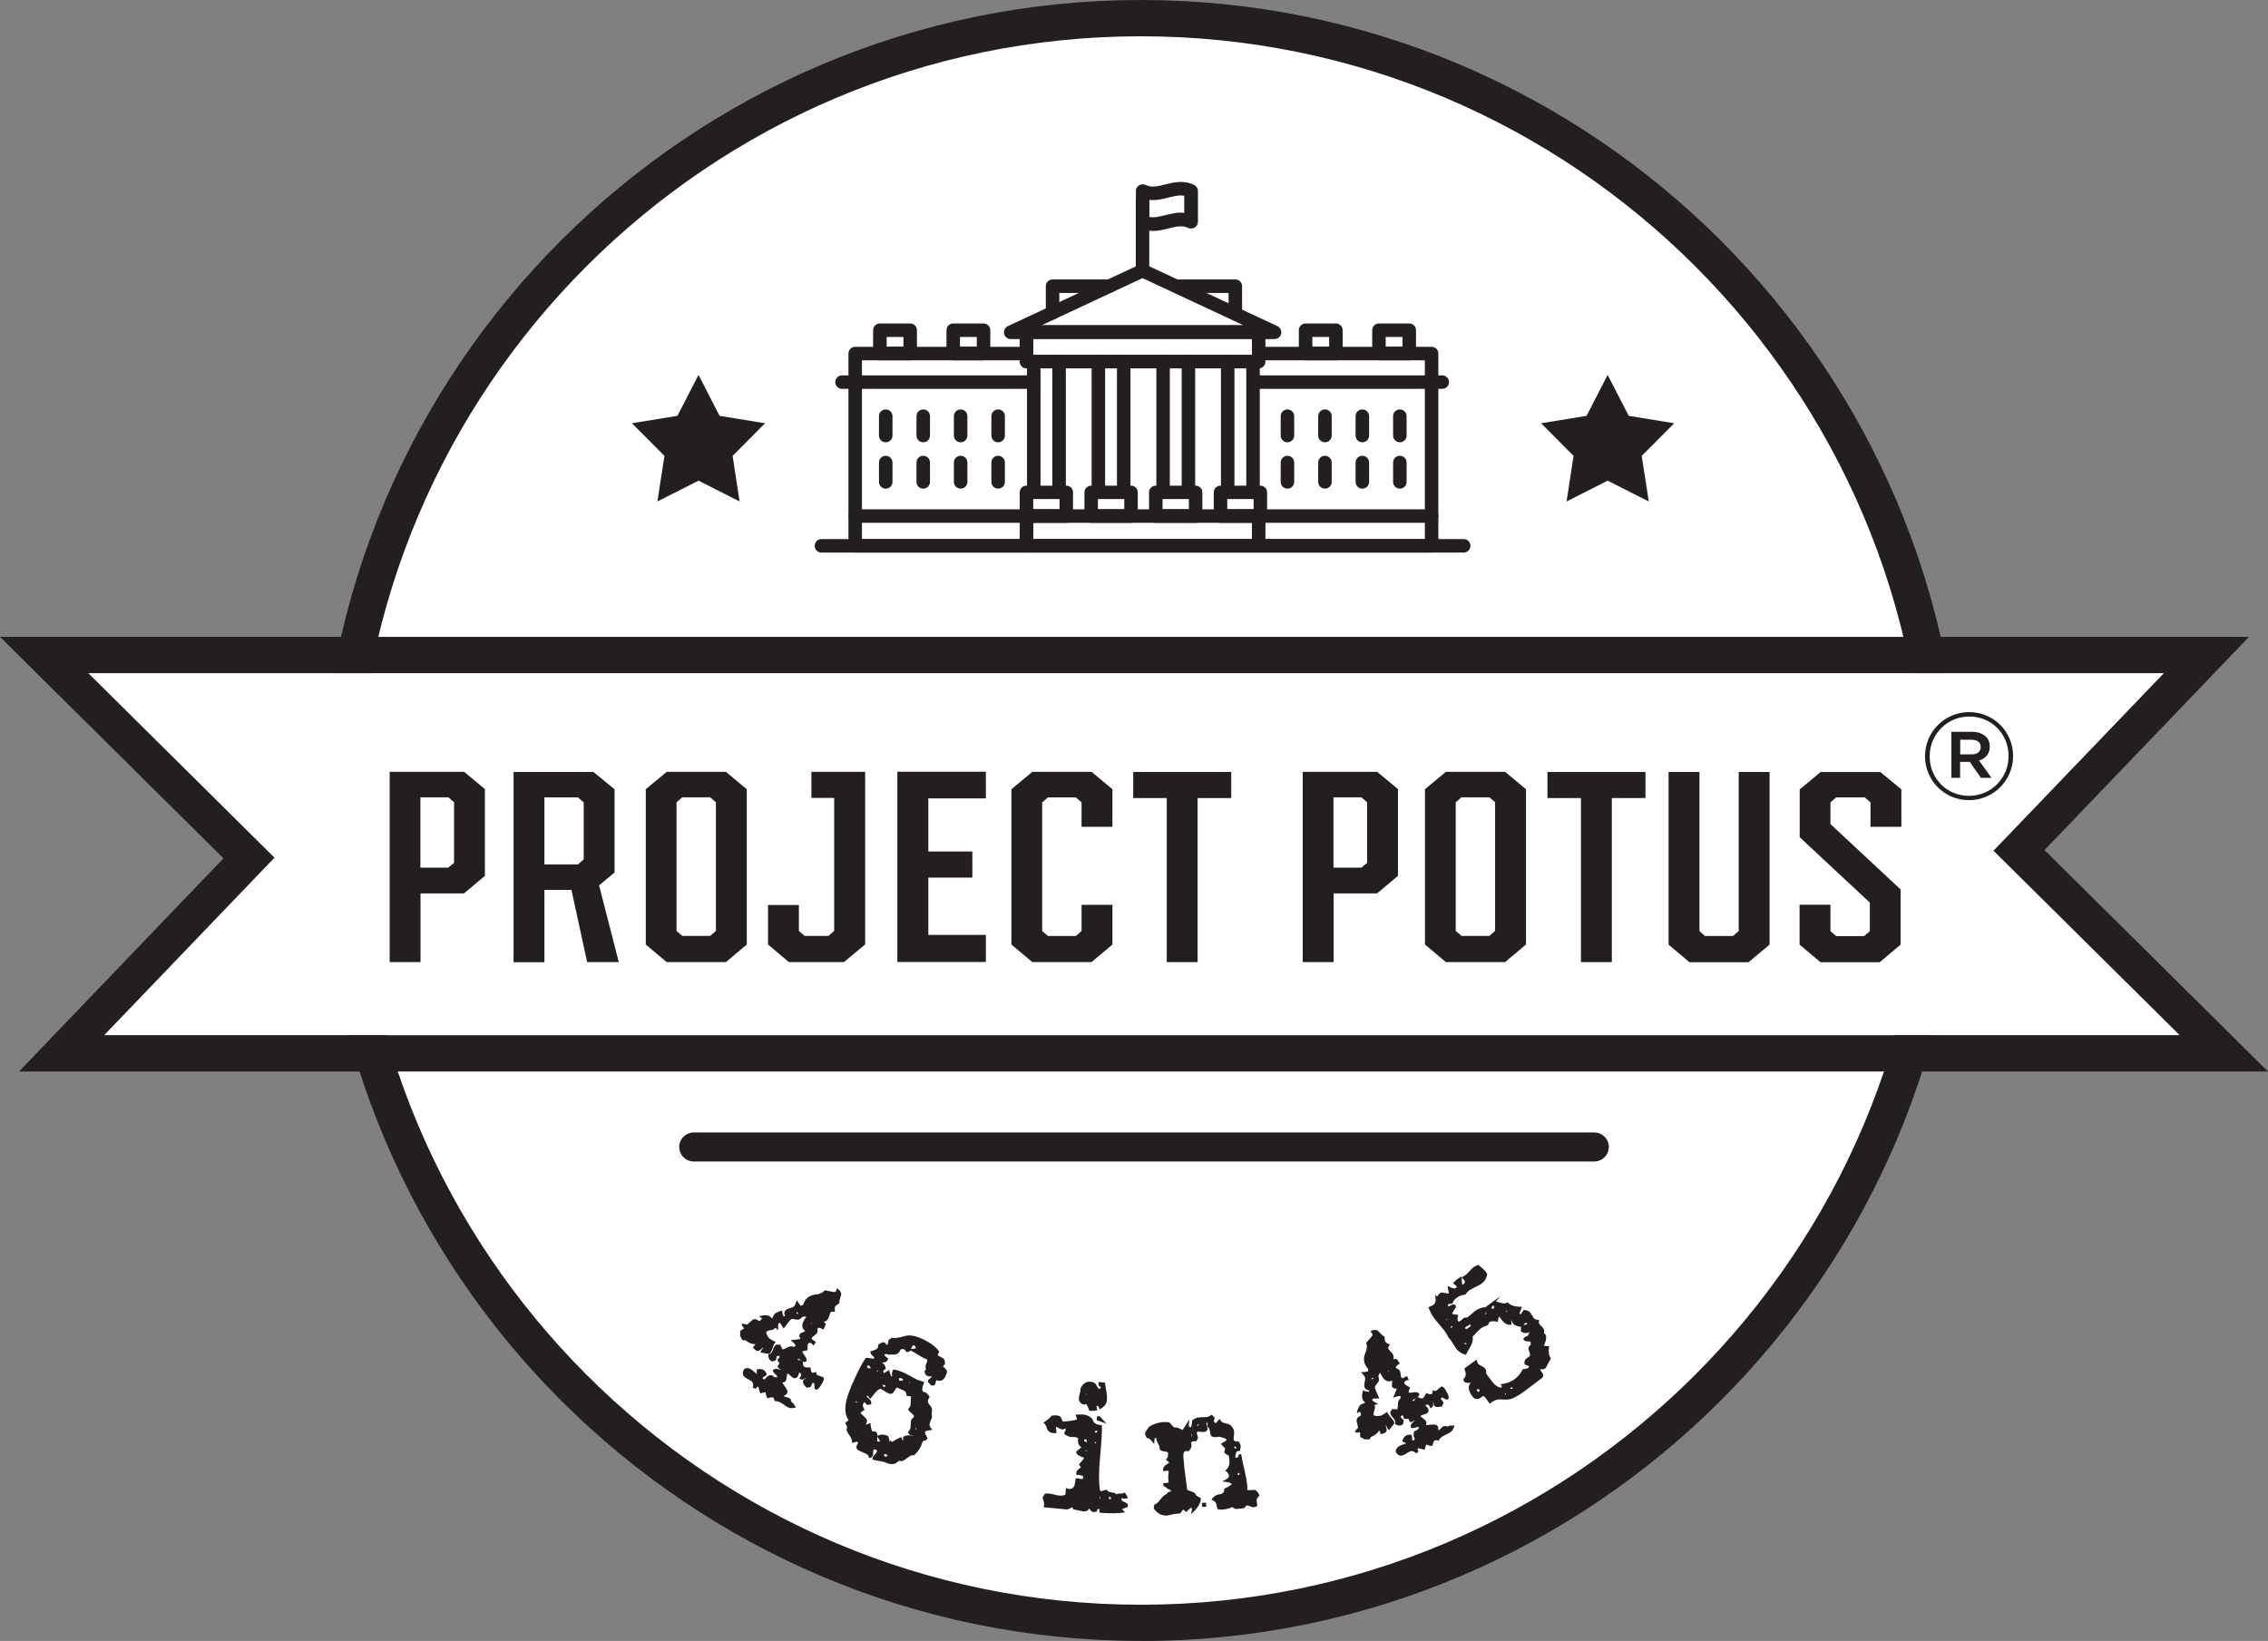
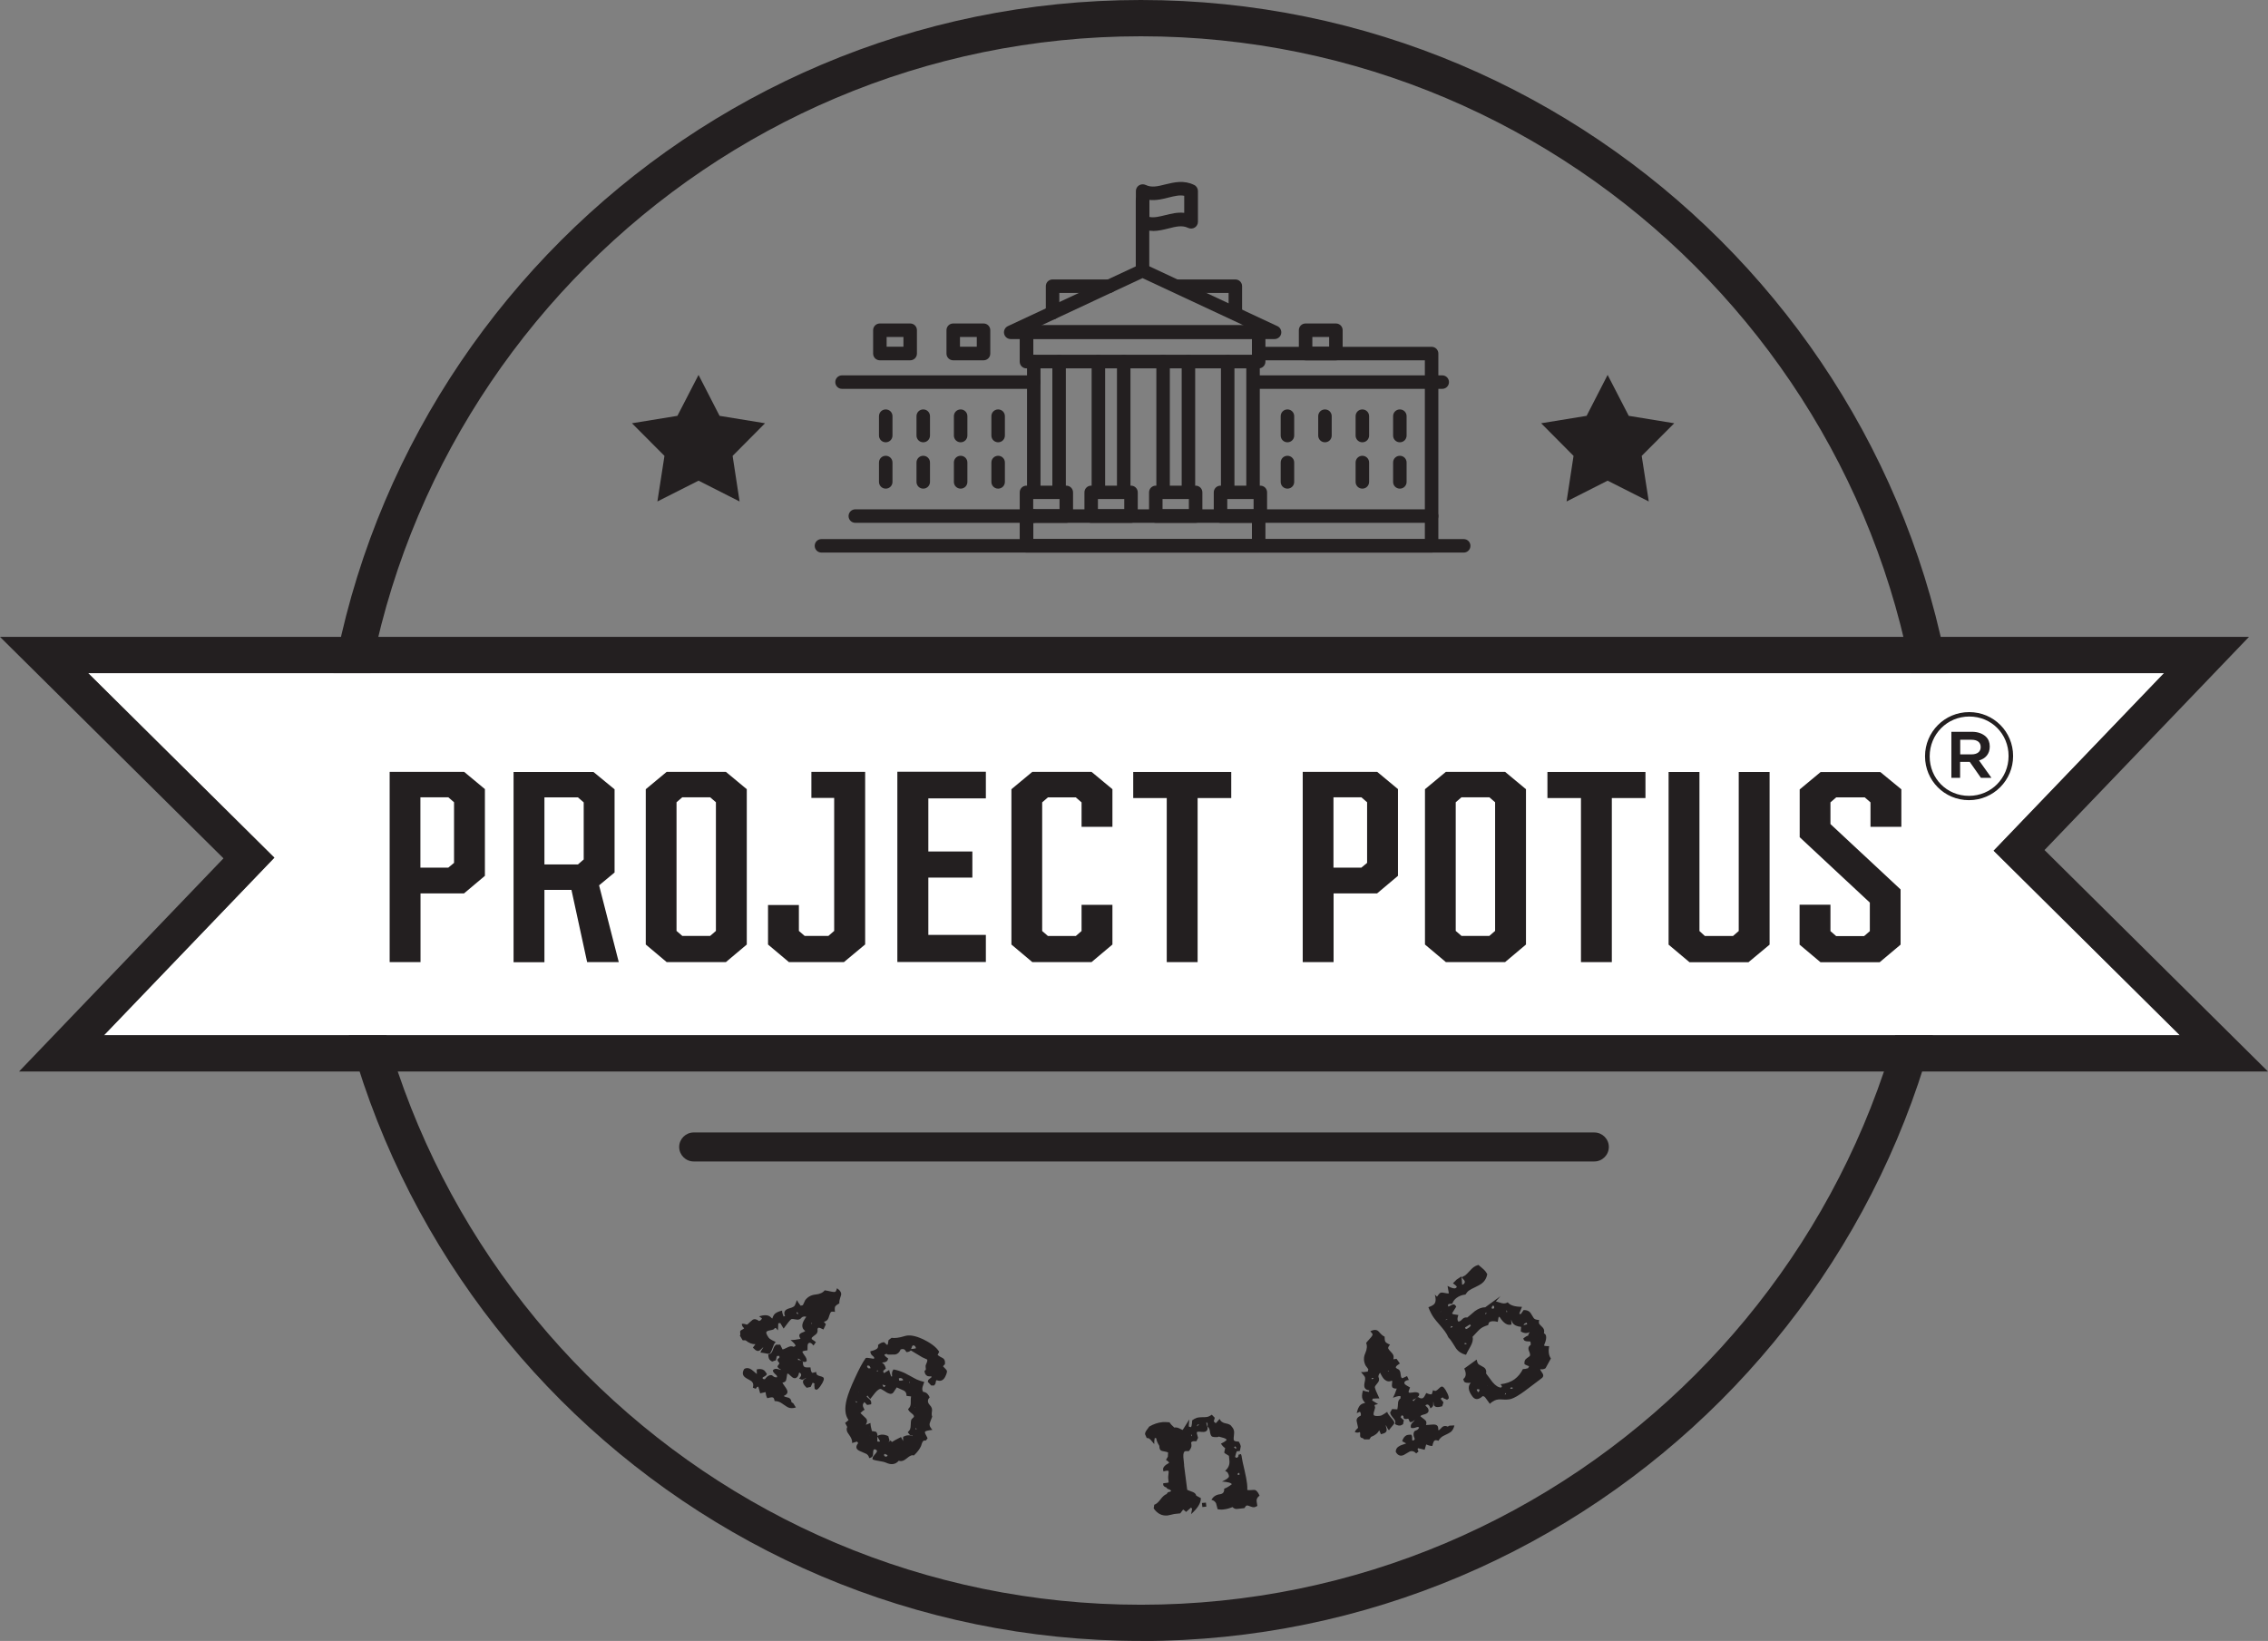
<svg xmlns="http://www.w3.org/2000/svg" id="Layer_2" viewBox="0 0 205 148.33">
  <rect x="0" y="0" width="205" height="148.33" fill="#808080" stroke="none" />
  <defs>
    <style>.cls-1{fill:#fff;}.cls-2{fill:#231f20;}</style>
  </defs>
  <g id="Layer_1-2">
    <g>
      <g>
-         <circle class="cls-1" cx="103.12" cy="74.17" r="72.53" />
        <path class="cls-2" d="M103.12,148.33c-40.9,0-74.17-33.27-74.17-74.17S62.23,0,103.12,0s74.17,33.27,74.17,74.17-33.27,74.17-74.17,74.17Zm0-145.05c-39.09,0-70.89,31.8-70.89,70.89s31.8,70.89,70.89,70.89,70.89-31.8,70.89-70.89S142.21,3.28,103.12,3.28Z" />
      </g>
      <g>
        <polygon class="cls-1" points="197.03 93.58 180.2 76.9 195.6 60.85 7.97 60.85 24.8 77.53 9.4 93.58 197.03 93.58" />
        <path class="cls-2" d="M195.6,60.85l-15.4,16.05,16.83,16.68H9.4l15.4-16.05L7.97,60.85H195.6m7.69-3.28H0l5.66,5.61,14.54,14.41-13.16,13.72-5.32,5.55H205l-5.66-5.61-14.54-14.41,13.16-13.72,5.32-5.55h0Z" />
      </g>
      <g>
        <path class="cls-2" d="M43.83,71.34v7.83l-1.89,1.59h-3.93v6.21h-2.79v-17.2h6.73l1.89,1.57Zm-3.31,.73h-2.52v6.36h2.52l.52-.43v-5.48l-.52-.45Z" />
        <path class="cls-2" d="M51.66,80.44h-2.45v6.54h-2.79v-17.2h7.22l1.91,1.57v7.52l-1.4,1.16,1.78,6.94h-2.86l-1.42-6.54Zm-2.45-2.3h3.03l.52-.45v-5.16l-.52-.45h-3.03v6.06Z" />
        <path class="cls-2" d="M67.5,71.34v14.04l-1.89,1.59h-5.35l-1.89-1.59v-14.04l1.89-1.57h5.35l1.89,1.57Zm-3.31,.73h-2.52l-.52,.45v11.63l.52,.45h2.52l.52-.45v-11.63l-.52-.45Z" />
        <path class="cls-2" d="M78.19,85.38l-1.91,1.59h-4.97l-1.89-1.59v-3.57h2.79v2.34l.52,.45h2.15l.52-.45v-12.02h-2.06v-2.36h4.86v15.61Z" />
        <path class="cls-2" d="M83.91,72.18v4.79h3.98v2.36h-3.98v5.18h5.2v2.45h-8v-17.2h8v2.41h-5.2Z" />
        <path class="cls-2" d="M100.55,71.34v3.4h-2.79v-2.21l-.52-.45h-2.52l-.52,.45v11.63l.52,.45h2.52l.52-.45v-2.37h2.79v3.59l-1.89,1.59h-5.35l-1.89-1.59v-14.04l1.89-1.57h5.35l1.89,1.57Z" />
        <path class="cls-2" d="M111.28,72.14h-3.03v14.83h-2.79v-14.83h-3.03v-2.36h8.86v2.36Z" />
        <path class="cls-2" d="M126.36,71.34v7.83l-1.89,1.59h-3.93v6.21h-2.79v-17.2h6.73l1.89,1.57Zm-3.31,.73h-2.52v6.36h2.52l.52-.43v-5.48l-.52-.45Z" />
        <path class="cls-2" d="M137.93,71.34v14.04l-1.89,1.59h-5.35l-1.89-1.59v-14.04l1.89-1.57h5.35l1.89,1.57Zm-3.31,.73h-2.52l-.52,.45v11.63l.52,.45h2.52l.52-.45v-11.63l-.52-.45Z" />
        <path class="cls-2" d="M148.72,72.14h-3.03v14.83h-2.79v-14.83h-3.03v-2.36h8.86v2.36Z" />
        <path class="cls-2" d="M159.95,69.78v15.61l-1.91,1.59h-5.33l-1.89-1.59v-15.61h2.79v14.38l.49,.45h2.54l.52-.45v-14.38h2.8Z" />
        <path class="cls-2" d="M171.86,71.34v3.4h-2.79v-2.21l-.52-.45h-2.58l-.52,.45v1.96l6.34,5.91v4.99l-1.89,1.59h-5.35l-1.89-1.59v-3.61h2.79v2.39l.52,.45h2.52l.52-.45v-2.58l-6.34-5.91v-4.32l1.89-1.57h5.4l1.91,1.57Z" />
      </g>
      <g>
        <g>
          <path class="cls-2" d="M115.19,30.65h-23.83c-.29,0-.54-.2-.6-.48-.06-.28,.08-.57,.34-.69l11.92-5.57c.16-.08,.35-.08,.52,0l11.92,5.57c.26,.12,.4,.41,.34,.69-.06,.28-.31,.48-.6,.48Zm-21.07-1.23h18.31l-9.16-4.28-9.16,4.28Z" />
          <path class="cls-2" d="M103.27,25.08c-.34,0-.61-.27-.61-.61v-6.36c0-.34,.27-.61,.61-.61s.61,.27,.61,.61v6.36c0,.34-.27,.61-.61,.61Z" />
          <path class="cls-2" d="M104.2,20.87c-.39,0-.79-.07-1.19-.27-.21-.1-.34-.32-.34-.55v-2.78c0-.21,.11-.41,.29-.52,.18-.11,.41-.12,.6-.03,.53,.26,1.1,.12,1.77-.05,.79-.19,1.68-.41,2.61,.05,.21,.1,.34,.32,.34,.55v2.78c0,.21-.11,.41-.29,.52-.18,.11-.41,.12-.6,.03-.53-.26-1.1-.12-1.77,.05-.44,.11-.92,.23-1.42,.23Zm-.31-1.26c.43,.09,.9-.03,1.43-.16,.53-.13,1.11-.28,1.72-.21v-1.54c-.43-.09-.9,.03-1.43,.16-.53,.13-1.11,.28-1.72,.21v1.54Z" />
        </g>
        <path class="cls-2" d="M113.77,33.3h-20.99c-.34,0-.61-.27-.61-.61v-2.69c0-.34,.27-.61,.61-.61h20.99c.34,0,.61,.27,.61,.61v2.69c0,.34-.27,.61-.61,.61Zm-20.37-1.23h19.76v-1.46h-19.76v1.46Z" />
        <path class="cls-2" d="M113.77,49.95h-20.99c-.34,0-.61-.27-.61-.61v-2.69c0-.34,.27-.61,.61-.61h20.99c.34,0,.61,.27,.61,.61v2.69c0,.34-.27,.61-.61,.61Zm-20.37-1.23h19.76v-1.46h-19.76v1.46Z" />
        <g>
          <g>
            <path class="cls-2" d="M93.44,44.93c-.34,0-.61-.27-.61-.61v-11.63c0-.34,.27-.61,.61-.61s.61,.27,.61,.61v11.63c0,.34-.27,.61-.61,.61Z" />
            <path class="cls-2" d="M95.73,44.93c-.34,0-.61-.27-.61-.61v-11.63c0-.34,.27-.61,.61-.61s.61,.27,.61,.61v11.63c0,.34-.27,.61-.61,.61Z" />
          </g>
          <path class="cls-2" d="M96.38,47.26h-3.6c-.34,0-.61-.27-.61-.61v-2.14c0-.34,.27-.61,.61-.61h3.6c.34,0,.61,.27,.61,.61v2.14c0,.34-.27,.61-.61,.61Zm-2.99-1.23h2.38v-.92h-2.38v.92Z" />
        </g>
        <g>
          <g>
            <path class="cls-2" d="M99.28,44.93c-.34,0-.61-.27-.61-.61v-11.63c0-.34,.27-.61,.61-.61s.61,.27,.61,.61v11.63c0,.34-.27,.61-.61,.61Z" />
            <path class="cls-2" d="M101.57,44.93c-.34,0-.61-.27-.61-.61v-11.63c0-.34,.27-.61,.61-.61s.61,.27,.61,.61v11.63c0,.34-.27,.61-.61,.61Z" />
          </g>
          <path class="cls-2" d="M102.23,47.26h-3.6c-.34,0-.61-.27-.61-.61v-2.14c0-.34,.27-.61,.61-.61h3.6c.34,0,.61,.27,.61,.61v2.14c0,.34-.27,.61-.61,.61Zm-2.99-1.23h2.38v-.92h-2.38v.92Z" />
        </g>
        <g>
          <g>
            <path class="cls-2" d="M105.13,44.93c-.34,0-.61-.27-.61-.61v-11.63c0-.34,.27-.61,.61-.61s.61,.27,.61,.61v11.63c0,.34-.27,.61-.61,.61Z" />
            <path class="cls-2" d="M107.42,44.93c-.34,0-.61-.27-.61-.61v-11.63c0-.34,.27-.61,.61-.61s.61,.27,.61,.61v11.63c0,.34-.27,.61-.61,.61Z" />
          </g>
          <path class="cls-2" d="M108.07,47.26h-3.6c-.34,0-.61-.27-.61-.61v-2.14c0-.34,.27-.61,.61-.61h3.6c.34,0,.61,.27,.61,.61v2.14c0,.34-.27,.61-.61,.61Zm-2.99-1.23h2.38v-.92h-2.38v.92Z" />
        </g>
        <g>
          <g>
            <path class="cls-2" d="M110.97,44.93c-.34,0-.61-.27-.61-.61v-11.63c0-.34,.27-.61,.61-.61s.61,.27,.61,.61v11.63c0,.34-.27,.61-.61,.61Z" />
            <path class="cls-2" d="M113.26,44.93c-.34,0-.61-.27-.61-.61v-11.63c0-.34,.27-.61,.61-.61s.61,.27,.61,.61v11.63c0,.34-.27,.61-.61,.61Z" />
          </g>
          <path class="cls-2" d="M113.92,47.26h-3.6c-.34,0-.61-.27-.61-.61v-2.14c0-.34,.27-.61,.61-.61h3.6c.34,0,.61,.27,.61,.61v2.14c0,.34-.27,.61-.61,.61Zm-2.99-1.23h2.38v-.92h-2.38v.92Z" />
        </g>
        <path class="cls-2" d="M129.4,49.95h-15.48c-.34,0-.61-.27-.61-.61s.27-.61,.61-.61h14.87v-16.16h-14.87c-.34,0-.61-.27-.61-.61s.27-.61,.61-.61h15.48c.34,0,.61,.27,.61,.61v17.38c0,.34-.27,.61-.61,.61Z" />
-         <path class="cls-2" d="M92.78,49.95h-15.48c-.34,0-.61-.27-.61-.61V31.96c0-.34,.27-.61,.61-.61h15.48c.34,0,.61,.27,.61,.61s-.27,.61-.61,.61h-14.87v16.16h14.87c.34,0,.61,.27,.61,.61s-.27,.61-.61,.61Z" />
        <g>
          <path class="cls-2" d="M93.44,35.15h-17.33c-.34,0-.61-.27-.61-.61s.27-.61,.61-.61h17.33c.34,0,.61,.27,.61,.61s-.27,.61-.61,.61Z" />
          <path class="cls-2" d="M130.36,35.15h-16.59c-.34,0-.61-.27-.61-.61s.27-.61,.61-.61h16.59c.34,0,.61,.27,.61,.61s-.27,.61-.61,.61Z" />
        </g>
        <g>
          <path class="cls-2" d="M93.44,47.26h-16.13c-.34,0-.61-.27-.61-.61s.27-.61,.61-.61h16.13c.34,0,.61,.27,.61,.61s-.27,.61-.61,.61Z" />
          <path class="cls-2" d="M129.4,47.26h-15.63c-.34,0-.61-.27-.61-.61s.27-.61,.61-.61h15.63c.34,0,.61,.27,.61,.61s-.27,.61-.61,.61Z" />
        </g>
        <path class="cls-2" d="M132.3,49.95h-58.05c-.34,0-.61-.27-.61-.61s.27-.61,.61-.61h58.05c.34,0,.61,.27,.61,.61s-.27,.61-.61,.61Z" />
        <path class="cls-2" d="M82.27,32.57h-2.74c-.34,0-.61-.27-.61-.61v-2.11c0-.34,.27-.61,.61-.61h2.74c.34,0,.61,.27,.61,.61v2.11c0,.34-.27,.61-.61,.61Zm-2.13-1.23h1.52v-.88h-1.52v.88Z" />
        <path class="cls-2" d="M88.9,32.57h-2.74c-.34,0-.61-.27-.61-.61v-2.11c0-.34,.27-.61,.61-.61h2.74c.34,0,.61,.27,.61,.61v2.11c0,.34-.27,.61-.61,.61Zm-2.13-1.23h1.52v-.88h-1.52v.88Z" />
        <path class="cls-2" d="M120.75,32.57h-2.74c-.34,0-.61-.27-.61-.61v-2.11c0-.34,.27-.61,.61-.61h2.74c.34,0,.61,.27,.61,.61v2.11c0,.34-.27,.61-.61,.61Zm-2.13-1.23h1.52v-.88h-1.52v.88Z" />
-         <path class="cls-2" d="M127.38,32.57h-2.74c-.34,0-.61-.27-.61-.61v-2.11c0-.34,.27-.61,.61-.61h2.74c.34,0,.61,.27,.61,.61v2.11c0,.34-.27,.61-.61,.61Zm-2.13-1.23h1.52v-.88h-1.52v.88Z" />
        <path class="cls-2" d="M95.14,28.88c-.34,0-.61-.27-.61-.61v-2.4c0-.34,.27-.61,.61-.61h5.14c.34,0,.61,.27,.61,.61s-.27,.61-.61,.61h-4.53v1.79c0,.34-.27,.61-.61,.61Z" />
        <path class="cls-2" d="M111.66,28.88c-.34,0-.61-.27-.61-.61v-1.79h-4.53c-.34,0-.61-.27-.61-.61s.27-.61,.61-.61h5.14c.34,0,.61,.27,.61,.61v2.4c0,.34-.27,.61-.61,.61Z" />
        <path class="cls-2" d="M80.06,39.98c-.34,0-.61-.27-.61-.61v-1.75c0-.34,.27-.61,.61-.61s.61,.27,.61,.61v1.75c0,.34-.27,.61-.61,.61Z" />
        <path class="cls-2" d="M83.45,39.98c-.34,0-.61-.27-.61-.61v-1.75c0-.34,.27-.61,.61-.61s.61,.27,.61,.61v1.75c0,.34-.27,.61-.61,.61Z" />
        <path class="cls-2" d="M86.83,39.98c-.34,0-.61-.27-.61-.61v-1.75c0-.34,.27-.61,.61-.61s.61,.27,.61,.61v1.75c0,.34-.27,.61-.61,.61Z" />
        <path class="cls-2" d="M90.22,39.98c-.34,0-.61-.27-.61-.61v-1.75c0-.34,.27-.61,.61-.61s.61,.27,.61,.61v1.75c0,.34-.27,.61-.61,.61Z" />
        <path class="cls-2" d="M80.06,44.17c-.34,0-.61-.27-.61-.61v-1.75c0-.34,.27-.61,.61-.61s.61,.27,.61,.61v1.75c0,.34-.27,.61-.61,.61Z" />
        <path class="cls-2" d="M83.45,44.17c-.34,0-.61-.27-.61-.61v-1.75c0-.34,.27-.61,.61-.61s.61,.27,.61,.61v1.75c0,.34-.27,.61-.61,.61Z" />
        <path class="cls-2" d="M86.83,44.17c-.34,0-.61-.27-.61-.61v-1.75c0-.34,.27-.61,.61-.61s.61,.27,.61,.61v1.75c0,.34-.27,.61-.61,.61Z" />
        <path class="cls-2" d="M90.22,44.17c-.34,0-.61-.27-.61-.61v-1.75c0-.34,.27-.61,.61-.61s.61,.27,.61,.61v1.75c0,.34-.27,.61-.61,.61Z" />
        <path class="cls-2" d="M116.37,39.98c-.34,0-.61-.27-.61-.61v-1.75c0-.34,.27-.61,.61-.61s.61,.27,.61,.61v1.75c0,.34-.27,.61-.61,.61Z" />
        <path class="cls-2" d="M119.76,39.98c-.34,0-.61-.27-.61-.61v-1.75c0-.34,.27-.61,.61-.61s.61,.27,.61,.61v1.75c0,.34-.27,.61-.61,.61Z" />
        <path class="cls-2" d="M123.14,39.98c-.34,0-.61-.27-.61-.61v-1.75c0-.34,.27-.61,.61-.61s.61,.27,.61,.61v1.75c0,.34-.27,.61-.61,.61Z" />
        <path class="cls-2" d="M126.53,39.98c-.34,0-.61-.27-.61-.61v-1.75c0-.34,.27-.61,.61-.61s.61,.27,.61,.61v1.75c0,.34-.27,.61-.61,.61Z" />
        <path class="cls-2" d="M116.37,44.17c-.34,0-.61-.27-.61-.61v-1.75c0-.34,.27-.61,.61-.61s.61,.27,.61,.61v1.75c0,.34-.27,.61-.61,.61Z" />
-         <path class="cls-2" d="M119.76,44.17c-.34,0-.61-.27-.61-.61v-1.75c0-.34,.27-.61,.61-.61s.61,.27,.61,.61v1.75c0,.34-.27,.61-.61,.61Z" />
        <path class="cls-2" d="M123.14,44.17c-.34,0-.61-.27-.61-.61v-1.75c0-.34,.27-.61,.61-.61s.61,.27,.61,.61v1.75c0,.34-.27,.61-.61,.61Z" />
        <path class="cls-2" d="M126.53,44.17c-.34,0-.61-.27-.61-.61v-1.75c0-.34,.27-.61,.61-.61s.61,.27,.61,.61v1.75c0,.34-.27,.61-.61,.61Z" />
      </g>
      <g>
        <path class="cls-2" d="M69.06,121.71c-.11,.1-.23,.21-.34,.32-.13,.12-.27,.12-.43,.01-.03-.02-.11-.1-.24-.22l.18-.24,.05-.07c-.28,.01-.58-.1-.89-.35h-.26s-.26-.44-.26-.44l.04-.04s.02-.08,0-.17c-.02-.09-.02-.15,.01-.2,.03-.04,.08-.08,.17-.12,.08-.04,.14-.08,.16-.11v-.03c-.12-.09-.19-.21-.2-.38,.13-.02,.26,0,.41,.06h.09c.16-.15,.31-.29,.47-.42,.17-.11,.36-.07,.58,.1,.1-.02,.17-.07,.22-.14l.05-.1-.26-.18c.45-.14,.77-.13,.97,.01,.07,.05,.13,.11,.2,.18h.03c.04-.13,.09-.24,.15-.33,.12-.17,.36-.29,.73-.38,0,.15,.05,.33,.13,.53l.14-.03c-.09-.19-.09-.35,0-.48,.07-.1,.22-.18,.44-.24,.22-.06,.36-.13,.43-.23,.04-.05,.1-.22,.2-.5,.06,.13,.17,.3,.34,.51l.2-.05s.06-.11,.1-.21,.07-.17,.1-.22c.22-.31,.54-.49,.94-.53,.4-.04,.68-.17,.83-.38,.04,0,.21,.03,.53,.1,.27,.06,.42,.07,.47,0,.03-.04,.06-.13,.12-.29,.31,.22,.43,.44,.35,.66-.12,.35-.17,.59-.14,.7-.19,.11-.31,.2-.37,.28-.05,.07-.06,.24-.03,.5-.21-.04-.34-.03-.38,.03-.05,.07-.09,.18-.14,.33-.04,.15-.09,.26-.13,.32-.08,.11-.19,.18-.35,.21l.18,.23c-.05,.1-.12,.26-.22,.47-.09-.04-.17-.08-.26-.12-.12-.05-.21-.05-.25,0l-.03,.13c.03,.13,0,.25-.07,.35-.04,.05-.11,.12-.22,.19-.1,.08-.18,.14-.22,.19l-.02,.12,.39,.28-.22,.31c-.08-.1-.14-.16-.17-.18-.14-.1-.24-.09-.32,.02-.04,.05-.06,.25-.05,.59-.27,.03-.42,.07-.45,.11-.03,.04,.03,.15,.17,.34,.16,.2,.23,.38,.2,.53-.11,.11-.25,.1-.41,0l.08,.08c-.02,.21,.02,.36,.13,.44,.07,.05,.25,.06,.55,.05,.02,.26,.07,.42,.14,.47l.04,.02,.34-.08c0,.13,.03,.22,.09,.27,.05,.04,.14,.08,.27,.11,.13,.03,.22,.07,.27,.11,.13,.1,.04,.37-.27,.81-.13,.18-.24,.28-.33,.31l-.17-.07-.04-.39,.05-.06-.13-.1h-.08c-.03,.08-.08,.2-.16,.36l-.37,.08c-.31-.3-.4-.53-.28-.7,.02-.03,.06-.07,.12-.1,.06-.04,.1-.07,.12-.1-.02,0-.11,.05-.29,.15-.06,.03-.18,0-.35-.08l.12-.16c.1-.14,.09-.26-.03-.35l-.06-.03-.04,.02c-.03,.16-.07,.27-.11,.32-.14,.19-.31,.22-.51,.07-.04-.03-.1-.08-.17-.15s-.12-.12-.16-.15l-.11-.02c-.06,.39-.1,.61-.12,.64-.07,.1-.18,.16-.32,.17,0,.03,.11,.19,.32,.49,.15,.22,.18,.39,.09,.51-.06,.08-.15,.15-.27,.19l.04,.07s.12,.05,.23,.07,.19,.05,.23,.08c.11,.08,.17,.2,.18,.36l.16,.1,.24,.38c-.27,.08-.5,.08-.69,0-.08-.03-.28-.16-.59-.38-.18-.13-.4-.2-.64-.2-.03-.16-.07-.27-.13-.31-.07-.05-.24-.03-.53,.05-.07-.09-.13-.27-.16-.55l-.49,.11-.16-.58-.06-.02c-.06,.02-.12,.08-.18,.19l-.26-.1c.08-.27,.03-.47-.16-.61-.05-.03-.13-.08-.24-.14-.12-.06-.21-.12-.27-.16-.27-.19-.31-.45-.11-.78,.21-.13,.44-.1,.68,.07,.06,.04,.14,.11,.24,.2,.1,.09,.17,.15,.21,.18h.01s0-.18-.01-.41c.28-.07,.51-.04,.68,.09,.04,.03,.12,.14,.24,.32l-.06,.11s-.09,.08-.17,.12c-.09,.04-.14,.08-.17,.12l.04,.1,.17,.03c.22-.3,.44-.42,.65-.36l.14,.11c.08,.06,.18,.08,.3,.08,.05-.07,.02-.16-.11-.26-.15-.13-.24-.25-.26-.37,.1-.12,.22-.16,.37-.14,.13,.03,.27,.07,.4,.1-.02-.02-.06-.05-.11-.08-.07-.03-.11-.06-.12-.07-.06-.04-.1-.1-.12-.18l.18-.26-.03-.07c-.13-.14-.17-.24-.12-.32,.03-.04,.08-.08,.15-.12v-.17s-.21,0-.21,0c-.04,.05-.07,.19-.1,.39l-.35,.12-.15-.1c-.13-.09-.2-.27-.19-.55,.14-.03,.23-.08,.28-.15,.05-.06,.1-.17,.15-.31s.1-.25,.15-.3l.12-.12h.37s.21,.43,.21,.43c.06,0,.21-.05,.45-.18,.22-.12,.4-.13,.55-.05l.16-.07c.06-.08-.08-.26-.43-.54,.21,0,.5-.03,.9-.11-.12-.19-.14-.33-.08-.42,.05-.06,.13-.12,.25-.16,.12-.04,.2-.08,.24-.12v-.03c-.21-.15-.29-.36-.23-.63,.04-.17,.16-.39,.34-.64-.13-.04-.26-.03-.39,.04-.14,.19-.31,.26-.52,.21-.24-.05-.39-.06-.45-.03-.11,.08-.34,.36-.69,.85-.06-.11-.16-.28-.3-.5l-.18,.02c0,.14-.01,.35-.03,.64l-.2-.22-.1,.02-.03,.06c-.04,.05-.16,.1-.35,.13s-.32,.08-.36,.15c-.04,.05-.01,.16,.08,.33,.08,.15,.15,.24,.22,.29,.1,.08,.29,.17,.54,.3l-.08,.08c-.07,.09-.14,.25-.21,.46-.07,.21-.14,.36-.21,.46-.05,.07-.18,.08-.41,.02-.27-.05-.43-.08-.47-.07,.02-.1,.1-.24,.22-.41l.07-.17Zm2.36,.68h0s0-.01,0-.01h0Zm.66-3.77l-.08,.02v.07s.1,.07,.1,.07h.06s-.08-.16-.08-.16Zm.4,4.4l-.23-.16-.12-.06v.13c.17,.01,.28,.04,.35,.09Zm.87-3.34l.05-.04-.02-.04h-.06s.03,.08,.03,.08Z" />
        <path class="cls-2" d="M79.72,123.18c.17,.08,.29,.26,.35,.53l-.22,.19c-.03,.09-.01,.16,.06,.22l.46-.28c.03,.17,.09,.36,.18,.58h.09c-.03-.21-.02-.38,.04-.5l.08-.13c.31,.05,.64,.16,.98,.31,.13,.06,.32,.16,.57,.3,.25,.14,.43,.24,.56,.3,.19,.08,.41,.16,.67,.22-.05,.15-.1,.3-.15,.44-.05,.2-.03,.35,.05,.45,.1,.02,.17,.04,.21,.06,.16,.07,.28,.22,.38,.44l-.12,.16c-.08,.18-.04,.37,.14,.55,.16,.17,.22,.34,.19,.53-.04,.23-.03,.4,.02,.51-.08,.2-.16,.4-.23,.61-.04,.18,.04,.37,.25,.58-.41,.05-.64,.11-.67,.17-.02,.05,0,.15,.08,.29,.1,.19,.15,.29,.15,.31l-.16,.2c-.1-.02-.18,0-.23,.04-.05,.05-.09,.12-.12,.21-.05,.15-.08,.24-.08,.25-.13,.28-.34,.56-.65,.85-.15-.07-.36,.01-.63,.25-.27,.23-.51,.31-.73,.22-.29,.34-.67,.4-1.15,.18-.13-.06-.34-.11-.61-.15s-.48-.09-.61-.15c-.01-.08,0-.15,.02-.2,.03-.06,.09-.14,.18-.24,.09-.1,.15-.18,.18-.24,.04-.09,.01-.15-.08-.2-.11-.05-.18-.04-.21,.03-.03,.06-.04,.14-.04,.27s-.01,.21-.04,.27c-.05,.1-.15,.17-.32,.19-.02-.18-.13-.32-.33-.43,.28,.14,.1,.07-.54-.22-.26-.12-.34-.29-.24-.52,.03-.06,.07-.12,.12-.18l-.1-.14h-.01s-.44,.13-.44,.13c.03-.22-.07-.48-.29-.77-.2-.25-.25-.48-.15-.68l-.19-.37c.08-.05,.18-.14,.31-.26-.32-.42-.38-1.06-.16-1.9,.12-.45,.36-1.09,.74-1.9,.37-.81,.69-1.41,.97-1.8,.08-.03,.23-.02,.45,.02,.19,.05,.3,.05,.31,.02,.03-.07-.01-.14-.12-.23-.14-.1-.22-.24-.22-.42,.39-.09,.61-.2,.67-.32,.03-.06,.04-.15,.03-.26,.21-.17,.39-.25,.55-.24l.25,.24,.08-.04c0-.09,.03-.22,.07-.4l.27-.2c.28,.05,.68,0,1.2-.16,.39-.12,.9-.04,1.53,.24,.78,.36,1.31,.75,1.57,1.18l-.14,.29s.15,.13,.4,.25c.22,.1,.3,.3,.26,.59-.07,.05-.12,.12-.17,.19,.22,.22,.34,.35,.35,.41,.02,.08-.02,.25-.14,.5-.17,.36-.43,.48-.78,.34l-.06,.04c-.01,.08-.03,.18-.06,.29l-.12,.15h-.26s-.31-.33-.31-.33l.05-.18,.3-.25-.02-.06c-.19,0-.31-.01-.35-.03-.17-.08-.25-.21-.27-.42v-.06s.1-.07,.1-.07c.02-.05,.02-.13,0-.23-.02-.11-.01-.19,.02-.25,.12-.26,.16-.41,.11-.47l-.44-.2s-.36-.21-1.03-.62c-.09,.09-.22,.15-.4,.15-.07-.13-.14-.21-.2-.24-.1-.05-.21-.04-.33,.01l-.02,.05c-.1,.22-.25,.36-.47,.4-.22,0-.44,0-.66,.01l-.11-.07-.19,.06c-.03,.07,.08,.19,.33,.36l-.05,.15c-.06,.13-.21,.2-.44,.21Zm-2.27,3.52h-.02s-.03-.02-.03-.02h-.1l.13,.11,.05-.06-.03-.02Zm.16-.84h0s-.03-.02-.03-.02v.02s.04,0,.04,0Zm2.7,4.49l.19-.14,.12,.14c.15-.1,.42-.25,.82-.45l.19,.36v-.38c.3-.16,.59-.18,.85-.06l.02-.04h0s-.25-.06-.25-.06l-.2-.25c.12-.13,.18-.21,.2-.25,.04-.1,.07-.25,.07-.46s.02-.36,.07-.46l.21-.21c.04-.09-.02-.19-.17-.31-.19-.14-.31-.27-.35-.4,.1-.12,.16-.19,.17-.22,.05-.11,.08-.26,.07-.46,0-.24,.01-.4,.03-.47l-.41-.05c0-.24-.08-.4-.25-.48-.51-.23-.72-.33-.64-.28,0,0-.1,.14-.28,.42-.11,.17-.28,.2-.51,.09-.07-.03-.17-.09-.3-.18-.13-.08-.23-.14-.3-.18-.13-.06-.31,.04-.55,.32-.15,.19-.3,.38-.45,.57-.08-.09-.17-.19-.25-.31l-.08,.08s.07,.1,.23,.22c.16,.13,.22,.29,.18,.49l-.36,.06-.25-.26-.11,.15c-.07,.14-.02,.32,.13,.54-.1,.05-.22,.15-.38,.3,.01,.02,.17,.17,.47,.45,.16,.14,.17,.34,.02,.61,.09-.04,.23-.09,.42-.16,0,.2,.05,.44,.13,.73,.14,.02,.27,.04,.38,.07,.08,.09,.13,.22,.12,.37,.28-.16,.61-.16,.98,.02l.11,.39-.08,.12Zm-1.93-6.87c-.02,.05,.01,.12,.11,.21h.19s0-.05,0-.05l-.08-.16c-.12-.06-.19-.06-.22,0Zm.25,6.34v-.03s-.03,.01-.03,.01h.03Zm.61-5.89l.09,.05,.02-.03v-.07s-.08,0-.11,.04Zm.06,5.92c0,.06,0,.21,0,.45,.14,.03,.22,.02,.25-.02-.05-.1-.14-.24-.25-.43Zm.75-4.61c-.06-.02-.16-.05-.29-.08,.01,.06,.06,.14,.12,.23,.07-.02,.13-.07,.17-.15Zm-.08,6.41c.1,.04,.18,.03,.26-.06l-.06-.08-.21-.09-.07,.11,.09,.11Zm1.31-6.85c.09,.02,.21,.01,.35-.03,0-.08-.05-.14-.12-.17-.1-.05-.19-.04-.27,.01l.04,.19Zm.91,.21l.05-.04-.02-.04h-.06s.03,.08,.03,.08Zm.6-3.13c-.02-.13-.08-.22-.16-.25-.09-.04-.15-.01-.19,.08,0,.01-.03,.09-.09,.23,.1,0,.25-.01,.44-.06Zm-.1,5.34h.01s-.02-.04-.02-.04h-.03s.04,.04,.04,.04Zm.05,1.9l.05,.1,.07-.04-.09-.09-.03,.03Z" />
-         <path class="cls-2" d="M98.48,136.29c-.11,.25-.3,.36-.57,.33-.03,0-.33-.06-.88-.18l-.12-.19c-.26,.13-.4,.2-.43,.2l-2.14-.2,.04-.23c0-.08-.01-.2-.06-.35-.05-.15-.08-.26-.07-.34l.21-.32c.21,0,.34-.01,.38,0,.1,0,.25,.04,.44,.09s.34,.08,.44,.09c.22,.02,.41,0,.58-.07l.05-.61c.14,.05,.23,.08,.28,.08,.24,.02,.4-.08,.49-.31,0-.03,.04-.24,.11-.63,.11-.02,.21-.03,.29,0,.15,.04,.23,.05,.25,.06l.16-.11-.07-.2h-.06s-.28-.09-.28-.09l-.23,.03v-.2c0-.12,.06-.21,.16-.29,.14-.11,.23-.18,.25-.22l-.18-.26c.15-.14,.31-.33,.48-.58-.14-.06-.28-.12-.43-.18-.16-.08-.26-.19-.31-.34,.09-.12,.25-.27,.48-.44-.26-.18-.35-.44-.28-.78-.03-.06-.09-.11-.17-.12-.06-.02-.14-.03-.26-.03-.15,0-.22,0-.23,0-.08,0-.19-.05-.35-.12-.17-.08-.25-.15-.25-.21,0-.04,.02-.09,.06-.17,.04-.07,.06-.13,.06-.17l-.02-.11c-.1,.07-.2,.1-.3,.09-.07,0-.17-.04-.29-.11s-.21-.11-.27-.12c.02,.12,.04,.31,.06,.57-.11,0-.2,0-.28,0-.3-.03-.49-.16-.57-.39-.09-.29-.21-.48-.34-.56,.27-.17,.52-.37,.75-.63,.16-.03,.3-.04,.42-.03,.22,.02,.36,.08,.41,.18,.06,.13,.12,.26,.19,.38,.11,0,.34-.02,.67-.06,.37-.05,.57-.1,.6-.15l-.14-.41c.33-.02,.55-.03,.66-.02,.39,.04,.69,.18,.89,.45,.06,.32,.34,.49,.84,.52,.02,.52-.04,1.5-.17,2.95-.12,1.24-.12,2.22,0,2.95l.09,.08c.09-.05,.25-.1,.5-.15l.22,.2,.49,.09,.21,.13c.07-.06,.19-.08,.34-.07,.16,.01,.28-.02,.39-.1l.3,.5-.3,.07c-.06-.02-.15-.04-.27-.06l-.05,.1c0,.09,.09,.18,.31,.27,.22,.08,.31,.19,.29,.31l-.02,.13c-.12,.03-.29,.09-.52,.19l.29,.29c-.62,.1-1.39,.11-2.31,.03,0-.09-.01-.22-.05-.39l-.19,.15,.02,.13c-.17,.04-.28,.06-.34,.05-.08,0-.16-.05-.24-.14-.05-.07-.11-.15-.17-.22Zm-1.59-1.19h0s-.05-.05-.05-.05h0s.03,.04,.05,.05Zm2.23-7.99l.04,.38c-.17,.04-.39,.05-.69,.05-.05-.16-.14-.37-.27-.62l-.21,.06c-.34-.1-.5-.31-.47-.62,0-.08,.04-.22,.09-.43,.04-.18,.06-.33,.06-.44,.22-.43,.52-.62,.88-.59,.23,.02,.39,.09,.48,.2,.09,.15,.18,.31,.28,.46,.1-.02,.17-.07,.21-.14h0s-.24-.21-.24-.21l.03-.28,.56,.05s.05,.28,.13,.79c.06,.32,.07,.58,.05,.8-.03,.36-.26,.63-.67,.83,0-.1-.06-.21-.16-.33l-.09,.03Zm-1.12,3.03v.12s.17,.09,.17,.09h.06c0-.17-.02-.26-.09-.26l-.13,.05Zm.15,1.07l.08-.04s-.09-.09-.15-.14l.08,.18Zm-.01-5.22l.09,.12v-.05s-.08-.08-.08-.08h0Zm.91,4.5l.02-.14-.14,.02,.11,.12Zm-.03-.99h.1s.08-.12,.08-.12l-.07-.05c-.1,0-.15,.04-.17,.12l.06,.05Zm.04,2.5h0s.05,.04,.05,.04c0-.02-.02-.04-.05-.04Zm.32-3.99l.64,.68-.89-.31,.03-.36h.22Zm0,7.42l.02,.07,.05-.08-.02-.12-.04,.02v.11Zm.81-.04l.14,.16,.09-.07v-.05s-.02-.06-.02-.06l-.1-.08-.11,.1Z" />
        <path class="cls-2" d="M109.88,128.66c.07-.06,.19-.2,.36-.4,.09,.23,.28,.36,.56,.41,.29,.05,.47,.15,.54,.3,.12,.12,.19,.27,.21,.45,0,.08,0,.19-.02,.35-.02,.16-.03,.27-.02,.35,.01,.14,.16,.2,.45,.19,.09,.12,.16,.27,.19,.44l-.08,.41-.28,.03c-.05,.11-.1,.27-.15,.49l.03,.06,.15,.04,.12-.14v-.14s.23-.06,.23-.06l.06,.19v.04c.04,.26,.12,.67,.26,1.23,.12,.53,.2,.94,.23,1.23,.02,.19,.03,.38,.02,.55,.05,.03,.25,.03,.59,0,.19-.02,.36,.15,.52,.52-.17,.12-.26,.26-.27,.42,0,.06,.02,.23,.07,.51-.15,.08-.26,.12-.31,.12-.08,0-.19-.02-.33-.08-.14-.06-.24-.09-.31-.08-.06,0-.13,.08-.2,.22,.08,0-.14,.04-.68,.09-.16,.02-.29-.04-.42-.17-.25,.11-.53,.19-.84,.22-.16,.02-.33,0-.5-.02-.04-.17-.09-.35-.14-.53-.08-.17-.22-.28-.42-.32,.16-.3,.42-.47,.78-.51,.27-.04,.39-.2,.37-.5,.18-.06,.41-.19,.69-.4-.04-.12-.34-.21-.89-.25,.43-.19,.64-.35,.63-.47,0-.11-.05-.22-.13-.36l-.21-.14c.3-.25,.43-.57,.38-.95l-.04-.4c-.09-.05-.23-.14-.4-.25l-.02-.08s.03-.14,.08-.37c-.13-.08-.26-.21-.38-.4,.2-.09,.37-.2,.51-.33,0-.08-.11-.14-.3-.2-.14-.04-.27-.07-.4-.11l-.1,.04c-.28,.02-.46,0-.54-.06-.08-.06-.14-.22-.17-.46-.02-.19-.09-.33-.21-.42v-.25l-.08-.16-.03,.06v.04s.02,.11,.05,.2c.03,.08,.05,.14,.06,.19,.02,.24-.09,.38-.35,.4-.06,0-.14,0-.25-.01-.11-.01-.2-.02-.25-.01-.09,0-.13,.04-.12,.1,0,.05,.02,.13,.05,.23,.03,.1,.05,.17,.06,.22l-.15,.31h-.29c-.07,.01-.14,.05-.19,.11l.03,.2c.03,.18-.05,.37-.23,.58-.17,0-.27,0-.29,0-.16,.02-.23,.2-.21,.54,.02,.23,.05,.46,.07,.7,0,.03,0,.06,0,.09l.28,2.17s.2,.1,.48,.19c.19,.07,.3,.18,.34,.34l.41,.22s0,.03,0,.05c0,.41-.3,.88-.88,1.4l.09-.48-.09-.12-.45,.4-.23-.2h-.03s-.02,0-.02,0l-.25,.33-.39,.04c-.09,0-.22,.03-.38,.07-.17,.04-.29,.07-.37,.08-.51,.05-.93-.16-1.26-.64l.05-.33c.17-.05,.36-.21,.57-.49,.2-.27,.39-.43,.56-.48,.03-.12,.13-.19,.32-.21l.08-.09s-.07-.08-.2-.12c-.13-.04-.2-.09-.23-.17-.18-.05-.28-.14-.29-.25v-.13s.26-.03,.26-.03c.09,0,.17-.02,.23-.05,0,.06,0-.08-.04-.4,0-.07,0-.17,.02-.3s.02-.23,.02-.3c0-.08-.16-.08-.47,.01l-.03-.17c-.02-.2,.16-.4,.54-.6,0-.07-.1-.16-.28-.27l.17-.29,.02-.39c-.05-.03-.22-.07-.5-.12-.17-.03-.26-.13-.28-.32,0-.05,0-.1-.02-.17-.17-.27-.26-.49-.26-.66l-.14-.04s-.06,.2-.05,.56c-.1-.12-.2-.24-.3-.36-.13-.15-.26-.21-.38-.19-.1-.21-.15-.32-.15-.34-.01-.11,.04-.23,.14-.37,.14-.18,.21-.29,.23-.32,.39-.23,.8-.37,1.23-.41,.13-.01,.34,0,.61,.02,.1,.16,.25,.32,.44,.48l.09-.02c.1,0,.21,.02,.34,.08,.17,.09,.28,.14,.32,.15l.6-.95c-.04,.41-.06,.63-.05,.64l.18,.06c.06,0,.11-.21,.13-.62,.14-.11,.28-.18,.42-.23,.1-.03,.24-.04,.41-.05,.25,0,.4-.01,.47-.02,.13-.01,.29-.08,.47-.21l.27,.28c-.02,.07-.05,.19-.09,.33l.13,.12Zm-4.49,6.83v.03s0,.02,0,.02l.02-.04h-.03Zm2.28-5.66l.07-.05-.06-.12h-.02s.02,.17,.02,.17Zm.73-1.08h-.03c-.11,0-.16,.06-.18,.17h.03s.17-.17,.17-.17Zm.6,7.07l.04,.37-.36,.04-.04-.37,.36-.03Zm2.54-4.99s.08,.08,.17,.14l.04-.1-.1-.13-.11,.09Zm.48,2.3c-.06,.01-.12,.05-.18,.12,.02,.05,.08,.08,.19,.07v-.08s0-.03,0-.03l-.02-.08Z" />
        <path class="cls-2" d="M125.22,128.72c.03,.15,.07,.3,.11,.45,.04,.17-.03,.3-.2,.38-.04,.02-.14,.05-.31,.1l-.12-.28-.04-.08c-.12,.26-.37,.46-.74,.6l-.14,.22h-.5s-.01-.04-.01-.04c-.01-.03-.06-.06-.15-.08-.09-.02-.14-.06-.16-.11-.02-.04-.03-.11-.02-.21s0-.16-.02-.2l-.02-.02c-.14,.07-.28,.07-.44,0,.04-.12,.12-.23,.25-.33l.04-.08c-.05-.21-.09-.41-.13-.61-.01-.2,.11-.35,.37-.46,.03-.1,.02-.19-.01-.26l-.06-.1-.29,.13c.1-.46,.26-.74,.49-.84,.08-.04,.16-.06,.25-.08l.02-.02c-.1-.1-.18-.2-.22-.3-.09-.19-.08-.46,.03-.82,.13,.07,.31,.11,.53,.14l.04-.14c-.21-.02-.35-.1-.42-.24-.05-.11-.05-.28,0-.5s.06-.38,.01-.49c-.03-.05-.14-.19-.34-.42,.14,.01,.35,0,.61-.05l.05-.2s-.07-.11-.13-.19c-.07-.08-.12-.15-.14-.2-.16-.35-.17-.71,0-1.08,.16-.37,.18-.68,.07-.91,.02-.03,.13-.17,.35-.41,.19-.2,.26-.34,.23-.4-.02-.04-.08-.12-.2-.25,.34-.17,.59-.16,.75,.02,.25,.28,.43,.44,.54,.46,0,.21,.02,.37,.07,.46,.04,.08,.18,.17,.42,.27-.14,.16-.19,.28-.16,.35,.04,.08,.11,.17,.22,.28s.18,.21,.22,.28c.06,.12,.06,.26,.02,.41l.29-.04c.07,.09,.17,.23,.3,.42-.08,.06-.16,.11-.24,.17-.1,.08-.14,.16-.12,.21l.1,.09c.13,.04,.22,.11,.27,.23,.03,.06,.05,.15,.06,.28,.01,.13,.04,.22,.06,.28l.09,.08,.43-.2,.16,.35c-.13,.02-.21,.04-.24,.06-.15,.07-.2,.17-.14,.29,.03,.06,.19,.17,.49,.33-.11,.25-.15,.39-.12,.44,.02,.05,.15,.05,.38,.01,.25-.05,.44-.02,.56,.09,.04,.15-.03,.27-.21,.36l.11-.04c.18,.13,.32,.16,.44,.1,.08-.04,.18-.19,.31-.46,.24,.11,.4,.14,.48,.11l.03-.03,.1-.34c.11,.07,.21,.09,.28,.05,.06-.03,.14-.09,.23-.18,.09-.09,.17-.16,.23-.18,.15-.07,.34,.14,.57,.63,.09,.2,.13,.35,.1,.44l-.14,.11-.36-.15-.02-.07-.15,.07-.04,.07c.06,.07,.14,.17,.24,.31l-.11,.36c-.41,.12-.66,.09-.75-.1-.02-.04-.03-.09-.03-.16,0-.07-.01-.12-.03-.15,0,.02,0,.12-.01,.33,0,.07-.08,.16-.24,.27l-.08-.18c-.08-.16-.18-.21-.32-.14l-.05,.04v.04c.13,.11,.2,.19,.23,.25,.1,.22,.04,.38-.19,.48-.05,.02-.12,.05-.22,.07-.09,.03-.17,.05-.21,.07l-.07,.09c.32,.24,.48,.38,.5,.42,.05,.12,.05,.24,0,.36,.03,0,.22,0,.58-.04,.26-.02,.42,.03,.49,.17,.04,.09,.05,.2,.04,.33h.08s.1-.08,.18-.17,.14-.14,.19-.16c.13-.06,.26-.05,.4,.02l.17-.09,.44-.02c-.06,.27-.18,.48-.34,.6-.07,.06-.28,.17-.62,.33-.21,.1-.37,.25-.48,.46-.16-.06-.27-.07-.34-.03-.08,.04-.15,.2-.21,.49-.11,.02-.3-.02-.56-.13l-.14,.48-.58-.14-.05,.04c-.01,.07,.01,.15,.08,.25l-.21,.18c-.19-.2-.4-.26-.61-.16-.05,.02-.13,.07-.24,.14-.11,.07-.2,.12-.27,.16-.3,.14-.55,.05-.73-.28,0-.25,.12-.43,.39-.56,.07-.03,.16-.07,.29-.11,.13-.04,.21-.07,.26-.09h0s-.15-.1-.36-.2c.08-.28,.22-.46,.41-.55,.05-.02,.18-.04,.4-.05l.07,.11s.03,.12,.02,.21c0,.1,0,.17,.02,.21h.11s.11-.12,.11-.12c-.15-.34-.15-.59,0-.74l.17-.07c.09-.04,.16-.12,.22-.22-.04-.08-.13-.09-.28-.03-.19,.07-.34,.08-.45,.04-.05-.14-.03-.27,.06-.39,.09-.1,.19-.2,.28-.3-.03,0-.07,.03-.12,.06-.06,.04-.1,.07-.12,.08-.07,.03-.14,.04-.21,.02l-.13-.29h-.08c-.18,.04-.3,.02-.34-.06-.02-.04-.03-.1-.03-.19l-.15-.07-.1,.17c.03,.06,.13,.15,.29,.28l-.07,.36-.16,.09c-.14,.07-.33,.04-.57-.1,.04-.14,.04-.24,0-.32-.03-.07-.1-.17-.2-.28-.1-.12-.16-.21-.19-.28l-.05-.16,.18-.32,.47,.03s.05-.21,.06-.48c0-.25,.08-.42,.22-.5l.02-.18c-.04-.09-.27-.05-.69,.11,.1-.18,.22-.46,.34-.83-.22,.01-.36-.04-.41-.14-.03-.07-.04-.17-.02-.29s.03-.21,.01-.27l-.02-.02c-.24,.12-.46,.08-.67-.1-.13-.12-.26-.33-.39-.61-.1,.09-.15,.21-.16,.36,.1,.21,.08,.4-.07,.56-.16,.19-.25,.31-.25,.38,.01,.13,.15,.48,.41,1.02-.13,0-.33,0-.59,.02l-.07,.16c.12,.07,.3,.18,.54,.33l-.29,.07-.03,.1,.04,.06c.03,.06,0,.18-.06,.37-.07,.19-.08,.32-.05,.39,.03,.06,.14,.09,.33,.09,.17,0,.29-.02,.36-.05,.12-.05,.29-.16,.53-.33l.03,.1c.05,.1,.15,.24,.3,.41,.15,.17,.25,.3,.3,.41,.04,.08-.02,.2-.18,.37-.18,.21-.28,.34-.29,.38-.08-.07-.16-.2-.25-.4l-.11-.14Zm-1.23-4.16l-.02,.08,.06,.03,.11-.05,.02-.05h-.17Zm1.54-.59v-.06s-.05,0-.05,0l-.04,.05h.09Zm1.43,3.03h0s0-.01,0-.01h0Zm1.06-.61l-.25,.12-.11,.08,.12,.06c.09-.13,.17-.22,.25-.25Z" />
        <path class="cls-2" d="M136.59,119.3l.03,.43c-.35,.11-.7-.1-1.05-.65l-.1-.06c-.02,.05-.05,.21-.09,.47-.35-.09-.6-.08-.75,.02-.05,.04-.09,.13-.12,.27-.27,.08-.5,.18-.67,.31-.1,.07-.35,.32-.74,.75,.07,.24,0,.52-.17,.84-.27,.48-.41,.74-.42,.79-.38-.09-.68-.28-.9-.58-.03-.04-.13-.21-.32-.51-.13-.21-.25-.37-.37-.48-.08-.19-.19-.38-.33-.57-.1-.14-.27-.34-.49-.6-.23-.26-.39-.46-.49-.6-.18-.25-.35-.57-.5-.96,.21-.08,.36-.15,.45-.22,.22-.16,.26-.47,.13-.93,.04,.05,.11,.11,.2,.19,.12-.17,.2-.27,.25-.31,.09-.07,.22-.07,.4-.03,.21,.05,.35,.06,.42,.04l-.12-.67c.38,.21,.63,.27,.75,.19,.08-.06,.1-.11,.07-.15-.04-.05-.15-.15-.33-.28,.19-.2,.3-.31,.33-.33,.02-.02,.17-.11,.44-.29l.06,.75,.09-.02c.14-.1,.19-.21,.13-.33-.02-.03-.1-.14-.27-.32,.19-.1,.3-.15,.32-.17,.09-.07,.22-.19,.38-.37,.16-.18,.29-.3,.38-.37,.12-.09,.27-.16,.44-.21,.05,.05,.16,.14,.34,.29,.14,.11,.24,.22,.31,.31l.15,.23c-.06,.37-.24,.66-.52,.87-.12,.08-.3,.19-.56,.31-.26,.12-.44,.22-.56,.3-.13,.09-.24,.22-.33,.37-.3,.03-.57,.13-.8,.3-.18,.13-.32,.31-.39,.53-.18,0-.3,.02-.36,.06-.04,.03-.04,.1,0,.2,.11-.05,.23-.11,.35-.17,.12-.06,.23-.03,.31,.09l.06,.08c-.09,.13-.22,.34-.38,.61l.09,.08,.48,.07c-.1,.27-.11,.46-.02,.57l.04,.03c.09-.02,.17-.06,.23-.12l.18-.17c.11-.08,.24-.11,.37-.08,.07-.05,.19-.15,.35-.29,.14-.13,.26-.23,.34-.29,.32-.23,.63-.35,.94-.35l1.37-1-.41,.47c.18,.05,.36,.1,.54,.16,.21,.05,.38,.02,.53-.08,.2,.27,.63,.41,1.29,.41-.06,.14-.14,.35-.25,.63l.14,.03s.11-.16,.26-.37c.29,0,.49,.08,.62,.26,.03,.04,.07,.11,.13,.21,.06,.11,.12,.19,.16,.26,.08,.11,.24,.16,.49,.17-.04,.18-.03,.3,.02,.37,.03,.04,.09,.1,.17,.18s.14,.13,.17,.18c.1,.13,.12,.29,.07,.46l.13,.11c.13,.18,.09,.52-.12,1,.04,.05,.19,.07,.46,.06-.08,.48-.03,.85,.16,1.12l-.48,.88c-.14,.09-.29,.12-.45,.09l-.04,.02s.04,.11,.18,.3c.15,.2,.13,.37-.05,.5-.18,.13-.44,.33-.78,.59s-.6,.46-.77,.58c-.51,.37-.9,.6-1.19,.69-.21,.07-.51,.08-.9,.05-.31-.03-.59,.05-.82,.22-.07,.05-.15,.11-.22,.18,.01,0-.12-.18-.41-.57-.07-.09-.15-.13-.25-.12l-.11,.1c-.33,.24-.6,.21-.82-.1-.37-.51-.41-.91-.13-1.21-.33,.02-.52-.01-.59-.1-.03-.04-.06-.12-.09-.24,.26-.19,.3-.5,.09-.95l1.12-.81c.05,.21,.09,.32,.11,.35,.06,.08,.17,.15,.33,.23,.16,.08,.27,.15,.33,.23,.09,.13,.12,.27,.08,.44,.19,.26,.38,.52,.58,.78,.27,.32,.53,.49,.77,.5l.05-.04,.04-.08-.13-.18c.51-.06,.93-.21,1.25-.44,.33-.24,.58-.55,.77-.93,.11,0,.26-.02,.47-.08l.09-.18c-.15-.05-.29-.11-.41-.18-.03-.18,0-.32,.09-.44,.04-.04,.16-.14,.36-.28,.08-.06,.07-.21-.04-.46-.11-.25-.06-.44,.14-.56,.02-.15,0-.25-.04-.32-.31,.01-.49-.03-.55-.11l-.08-.15c.17-.15,.32-.24,.45-.27,.01-.1,.06-.2,.14-.32-.26,.14-.53,.12-.81-.06l.03-.41c-.37-.03-.63-.15-.78-.37-.02-.03-.05-.08-.07-.15s-.04-.11-.06-.14Zm-6.33-.8h0s-.07,.11-.07,.11l.03-.02,.04-.09Zm.55,.78v-.05s-.15,.08-.15,.08v.02s.15-.05,.15-.05Zm.32,.74l.16-.06v-.06s-.11-.03-.11-.03l-.07,.12v.02Zm1.25,1.49h.15s.03-.05,.03-.05l-.04-.05h-.14s0,.1,0,.1Zm.11-1.37c.07,0,.14-.03,.2-.08l.09-.06s.11-.09,.17-.17l-.08-.11-.45,.28,.07,.14Zm.98,5.48l.12,.22h.04c.1-.1,.13-.18,.08-.24-.09-.04-.17-.03-.24,.02Zm.86-6.99l-.1,.13,.07,.03,.05-.06-.02-.1Zm.12,6.59l-.03,.02h.04s-.01-.02-.01-.02Zm.59-6.95c.03-.09,.02-.16-.02-.21l-.02-.03h-.08c-.09,.12-.11,.2-.08,.24,.03,.04,.1,.04,.2,0Zm1.07,7.66l-.05,.03-.05,.11,.11-.05v-.08s0-.01,0-.01Zm.05-7.33h.08s-.05-.15-.05-.15h-.02s-.02,.15-.02,.15Zm.58,6.91l-.03-.09h-.16s-.04,.09-.04,.09c.03,.04,.11,.04,.23,0Zm.96-5.73c.1-.02,.21-.05,.34-.07l-.05-.15c-.08,.03-.15,.06-.2,.09l-.09,.13Z" />
      </g>
      <path class="cls-2" d="M144.11,104.99H62.7c-.72,0-1.31-.59-1.31-1.31s.59-1.31,1.31-1.31h81.41c.72,0,1.31,.59,1.31,1.31s-.59,1.31-1.31,1.31Z" />
      <polygon class="cls-2" points="63.14 33.89 65.04 37.59 69.15 38.26 66.22 41.21 66.85 45.33 63.14 43.45 59.42 45.33 60.06 41.21 57.12 38.26 61.23 37.59 63.14 33.89" />
      <polygon class="cls-2" points="145.31 33.89 147.22 37.59 151.33 38.26 148.39 41.21 149.03 45.33 145.31 43.45 141.6 45.33 142.23 41.21 139.3 38.26 143.41 37.59 145.31 33.89" />
      <path class="cls-2" d="M174,68.37v-.02c0-2.17,1.76-3.98,3.99-3.98s3.97,1.79,3.97,3.96v.02c0,2.17-1.76,3.98-3.99,3.98s-3.97-1.79-3.97-3.96Zm7.55-.02v-.02c0-1.97-1.53-3.56-3.55-3.56s-3.58,1.62-3.58,3.59v.02c0,1.97,1.53,3.56,3.55,3.56s3.58-1.62,3.58-3.59Zm-5.17-2.2h1.86c.55,0,.98,.17,1.27,.45,.22,.21,.34,.51,.34,.87v.02c0,.67-.4,1.09-.97,1.25l1.12,1.57h-.95l-1.01-1.44h-.87v1.44h-.79v-4.17Zm1.83,2.04c.52,0,.82-.25,.82-.65v-.02c0-.42-.31-.65-.82-.65h-1.03v1.32h1.03Z" />
    </g>
  </g>
</svg>